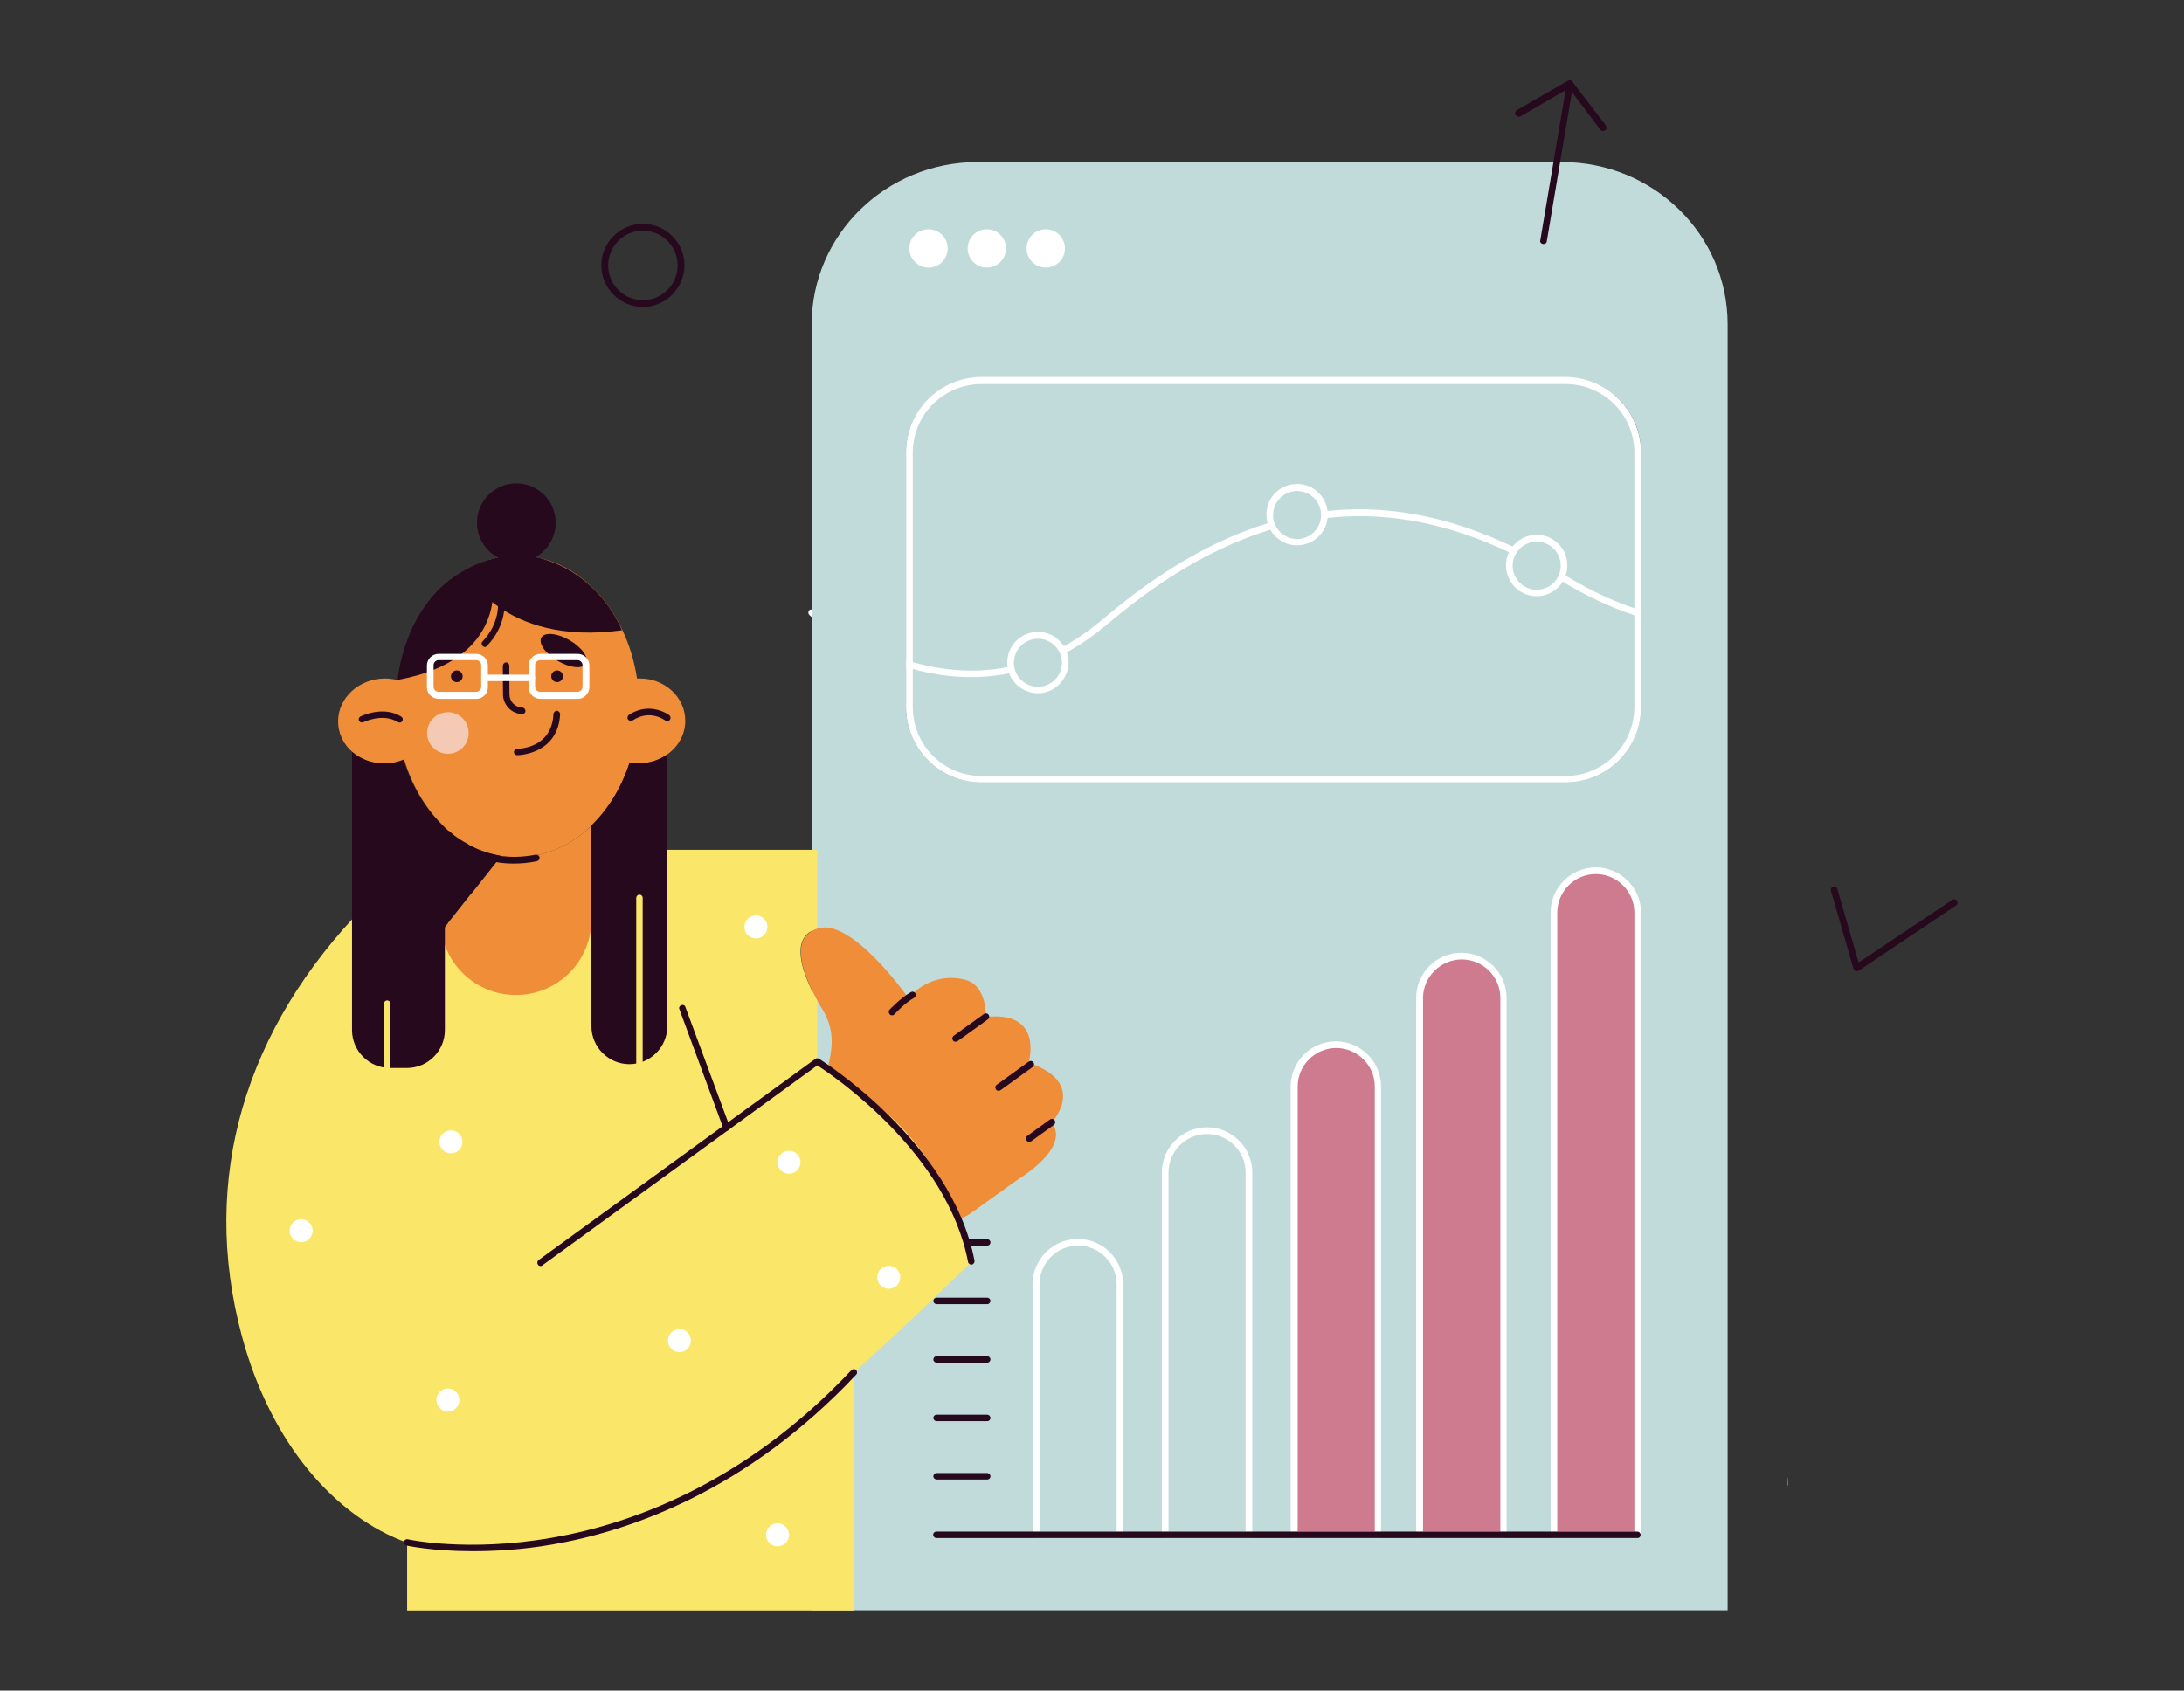
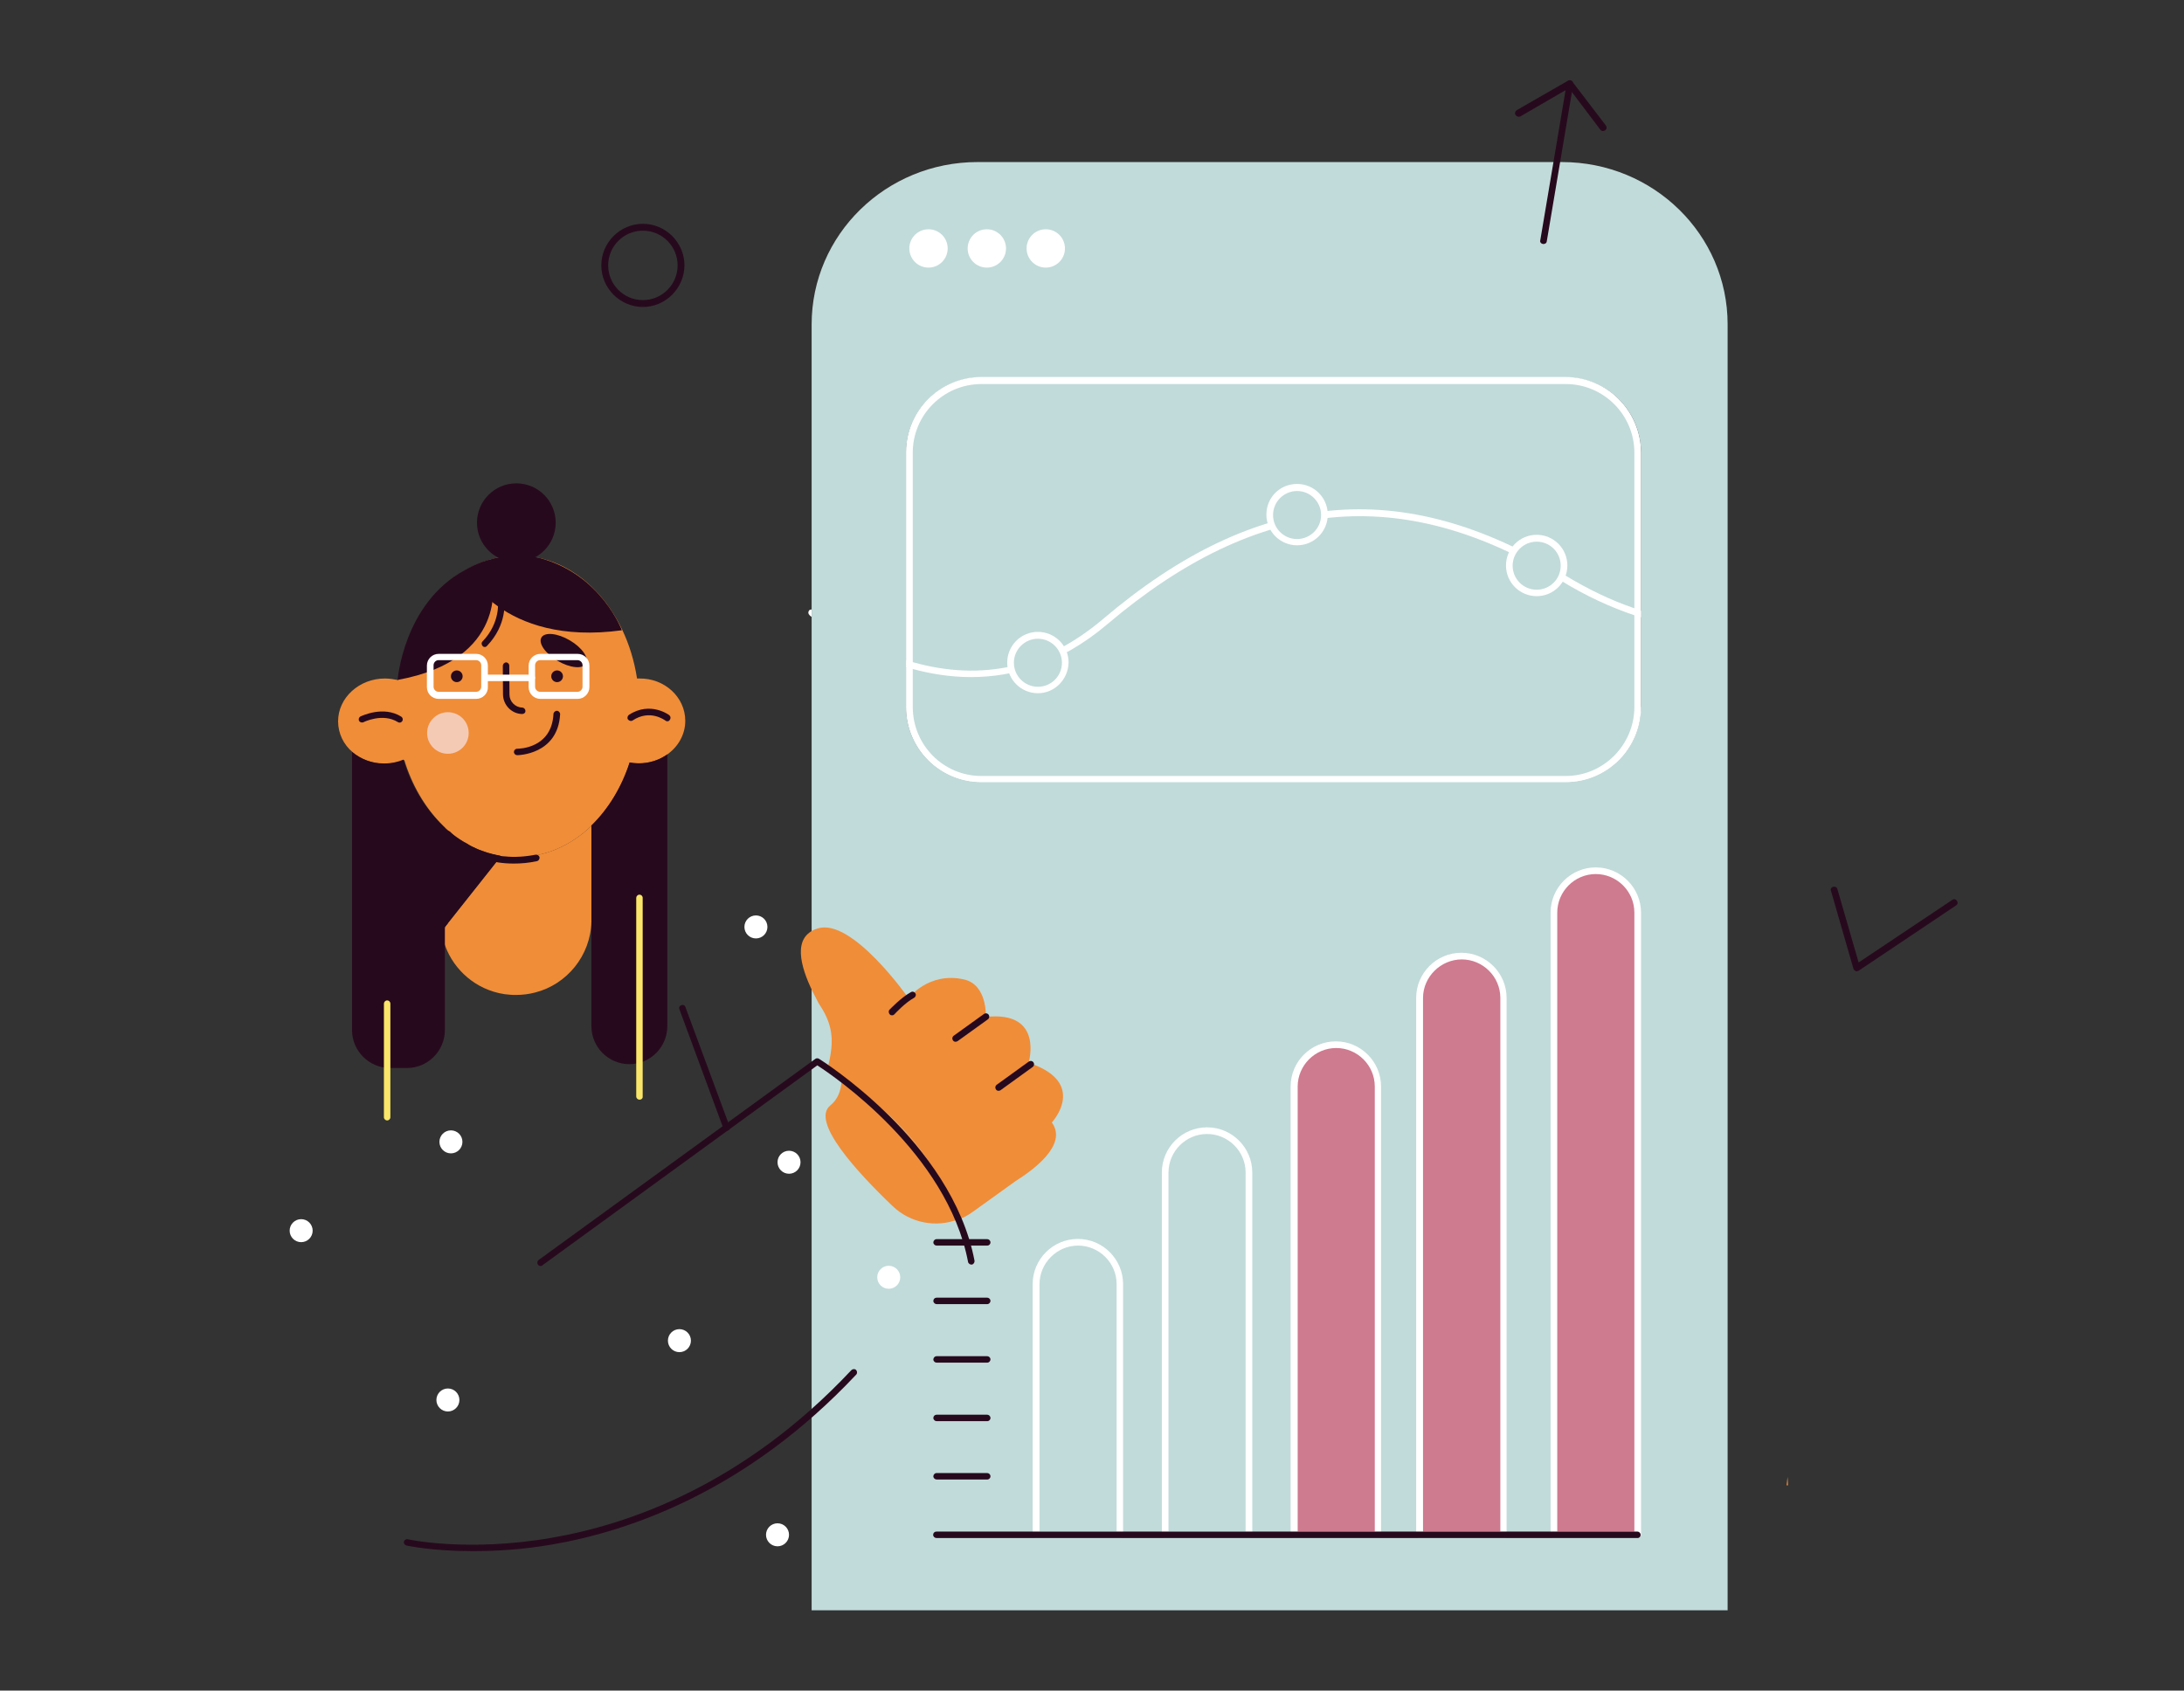
<svg xmlns="http://www.w3.org/2000/svg" version="1.1" id="Layer_1" x="0px" y="0px" viewBox="0 0 1082 837.7" style="enable-background:new 0 0 1082 837.7;" xml:space="preserve">
  <rect x="0" y="0" width="1082" height="837.7" fill="#333333" stroke="none" />
  <style type="text/css">
	.st0{fill:#27091D;}
	.st1{fill:#C1DBDA;}
	.st2{fill:#FFFFFF;}
	.st3{fill:#CE7A8F;}
	.st4{fill:#F08D38;}
	.st5{fill:#FAE669;}
	.st6{fill:none;stroke:#27091D;stroke-width:2;stroke-linecap:round;stroke-linejoin:round;stroke-miterlimit:10;}
	.st7{fill:#F4CAB5;}
</style>
  <g>
    <g>
      <path class="st0" d="M919,480.9c-0.4-0.2-0.7-0.5-0.8-1l-11.1-38.5c-0.4-0.8,0.2-1.8,1.2-2c0.8-0.2,1.8,0.2,2,1.2l10.5,36.3    l46.4-31c0.7-0.6,1.8-0.4,2.3,0.5c0.6,0.7,0.4,1.8-0.5,2.3L920.8,481c-0.5,0.2-1.1,0.4-1.6,0.2C919.2,481,919.2,480.9,919,480.9z" />
    </g>
    <path class="st0" d="M318.5,152.1c-11.3,0-20.6-9.3-20.6-20.6c0-11.3,9.3-20.6,20.6-20.6c11.3,0,20.6,9.3,20.6,20.6   C339,142.8,329.8,152.1,318.5,152.1z M318.5,114.3c-9.5,0-17.2,7.7-17.2,17.2s7.7,17.2,17.2,17.2s17.2-7.7,17.2-17.2   S328,114.3,318.5,114.3z" />
    <path class="st1" d="M773.8,80.3H484.3c-45.4,0-82.2,36-82.2,80.5v637.1h453.8V160.7C855.9,116.3,819.2,80.3,773.8,80.3z    M812.9,350.3c0,20.6-16.7,37.3-37.3,37.3H486.2c-20.6,0-37.3-16.7-37.3-37.3V224.3c0-20.6,16.7-37.3,37.3-37.3h289.5   c20.6,0,37.3,16.7,37.3,37.3V350.3z" />
    <path class="st1" d="M812.9,224.3v126.2c0,20.6-16.7,37.3-37.3,37.3H486.2c-20.6,0-37.3-16.7-37.3-37.3V224.3   c0-20.6,16.7-37.3,37.3-37.3h289.5C796.2,186.8,812.9,203.7,812.9,224.3z" />
    <path class="st2" d="M554.8,762.1h-41.6c-0.8,0-1.6-0.7-1.6-1.6V636.3c0-12.4,10.1-22.4,22.4-22.4c12.4,0,22.4,10.1,22.4,22.4   v124.2C556.3,761.4,555.6,762.1,554.8,762.1z M514.8,758.9h38.4V636.3c0-10.6-8.7-19.1-19.1-19.1c-10.5,0-19.1,8.7-19.1,19.1v122.6   H514.8z" />
    <path class="st2" d="M618.8,762.1h-41.6c-0.8,0-1.6-0.7-1.6-1.6V581c0-12.4,10.1-22.4,22.4-22.4c12.4,0,22.4,10.1,22.4,22.4v179.5   C620.3,761.4,619.6,762.1,618.8,762.1z M578.7,758.9h38.4V581c0-10.6-8.7-19.1-19.1-19.1c-10.6,0-19.1,8.7-19.1,19.1v177.9H578.7z" />
    <g>
      <path class="st3" d="M682.6,760.5H641V538.4c0-11.4,9.3-20.8,20.8-20.8l0,0c11.4,0,20.8,9.3,20.8,20.8V760.5z" />
      <path class="st2" d="M682.6,762.1H641c-0.8,0-1.6-0.7-1.6-1.6V538.4c0-12.4,10.1-22.4,22.4-22.4c12.4,0,22.4,10.1,22.4,22.4v222.2    C684.2,761.4,683.5,762.1,682.6,762.1z M642.7,758.9h38.4V538.4c0-10.6-8.7-19.1-19.1-19.1c-10.6,0-19.1,8.7-19.1,19.1v220.5    H642.7z" />
    </g>
    <g>
      <path class="st3" d="M744.8,760.5h-41.6v-266c0-11.4,9.3-20.8,20.8-20.8l0,0c11.4,0,20.8,9.3,20.8,20.8V760.5z" />
      <path class="st2" d="M744.8,762.1h-41.6c-0.8,0-1.6-0.7-1.6-1.6V494.5c0-12.4,10.1-22.4,22.4-22.4c12.4,0,22.4,10.1,22.4,22.4    v266.1C746.5,761.4,745.8,762.1,744.8,762.1z M704.9,758.9h38.4V494.5c0-10.6-8.7-19.1-19.1-19.1S705,484,705,494.5v264.4H704.9z" />
    </g>
    <g>
      <path class="st3" d="M811.4,760.5h-41.6V452.2c0-11.4,9.3-20.8,20.8-20.8l0,0c11.4,0,20.8,9.3,20.8,20.8L811.4,760.5L811.4,760.5z    " />
      <path class="st2" d="M811.4,762.1h-41.6c-0.8,0-1.6-0.7-1.6-1.6V452.2c0-12.4,10.1-22.4,22.4-22.4c12.3,0,22.4,10.1,22.4,22.4    v308.2C812.9,761.4,812.2,762.1,811.4,762.1z M771.3,758.9h38.4V452.2c0-10.6-8.7-19.1-19.1-19.1c-10.6,0-19.1,8.7-19.1,19.1    v306.7H771.3z" />
    </g>
    <path class="st0" d="M489.1,617.2h-25.1c-0.8,0-1.6-0.7-1.6-1.6c0-0.8,0.7-1.6,1.6-1.6h25.1c0.8,0,1.6,0.7,1.6,1.6   C490.7,616.5,490,617.2,489.1,617.2z" />
    <path class="st0" d="M489.1,646.2h-25.1c-0.8,0-1.6-0.7-1.6-1.6s0.7-1.6,1.6-1.6h25.1c0.8,0,1.6,0.7,1.6,1.6   C490.7,645.4,490,646.2,489.1,646.2z" />
    <path class="st0" d="M489.1,675.2h-25.1c-0.8,0-1.6-0.7-1.6-1.6c0-0.8,0.7-1.6,1.6-1.6h25.1c0.8,0,1.6,0.7,1.6,1.6   C490.7,674.4,490,675.2,489.1,675.2z" />
    <path class="st0" d="M489.1,704.2h-25.1c-0.8,0-1.6-0.7-1.6-1.6s0.7-1.6,1.6-1.6h25.1c0.8,0,1.6,0.7,1.6,1.6S490,704.2,489.1,704.2   z" />
    <path class="st0" d="M489.1,733.1h-25.1c-0.8,0-1.6-0.7-1.6-1.6c0-0.8,0.7-1.6,1.6-1.6h25.1c0.8,0,1.6,0.7,1.6,1.6   C490.7,732.4,490,733.1,489.1,733.1z" />
    <path class="st0" d="M811.4,762.1H463.9c-0.8,0-1.6-0.7-1.6-1.6s0.7-1.6,1.6-1.6h347.3c0.8,0,1.6,0.7,1.6,1.6   S812.2,762.1,811.4,762.1z" />
    <path class="st4" d="M521.1,556.2c8.1,11.1-9.5,23.7-17.9,29l-21.3,15.3c-2.2,1.6-4.6,2.9-7.1,3.8c-7.6-19.7-23.2-49-55.1-66.5   c-0.8-0.5-8.9-7.6-9.7-8.3c2.9-11.8,3.6-20.2-3.8-31.4c-0.4-0.6-0.5-0.8-0.5-0.8c-0.2-0.4-0.5-0.8-0.7-1.3   c-6.5-12-12.6-27.5-4-33.9c1.3-1,2.5-1.6,4-2c17-5.7,45.1,34.5,45.1,34.5s9.9-13.2,27.4-9.3c11.8,2.6,10.9,18.6,10.9,18.6   c29-3.2,21.2,22.7,21.2,22.7C539.4,536.5,521.1,556.2,521.1,556.2z" />
    <circle class="st2" cx="460" cy="123.1" r="9.5" />
    <circle class="st2" cx="488.9" cy="123.1" r="9.5" />
    <circle class="st2" cx="518.1" cy="123.1" r="9.5" />
    <g>
      <path class="st4" d="M474.7,604.2c-10.9,4.2-23.6,1.9-32.4-6.5c-18-17.2-40.8-42.1-30.9-50c3.6-2.9,5.2-7.1,5.5-11.8    c0.8,0.7,1.8,1.4,2.5,1.8C451.5,555.3,467.2,584.6,474.7,604.2z" />
      <path class="st0" d="M441.9,503.1c-0.4,0-0.8-0.1-1.1-0.5c-0.6-0.6-0.7-1.7-0.1-2.3c0.2-0.2,5.7-6,10.6-8.7    c0.8-0.5,1.8-0.1,2.2,0.6c0.5,0.7,0.1,1.8-0.6,2.2c-4.5,2.4-9.7,8.1-9.7,8.1C442.7,503,442.4,503.1,441.9,503.1z" />
      <path class="st0" d="M473.4,516.2c-0.5,0-1-0.2-1.3-0.7c-0.5-0.7-0.4-1.7,0.4-2.3l15-10.8c0.7-0.5,1.7-0.4,2.3,0.4    c0.5,0.7,0.4,1.7-0.4,2.3l-15,10.8C474,516.1,473.7,516.2,473.4,516.2z" />
      <path class="st0" d="M494.7,540.5c-0.5,0-1-0.2-1.3-0.7c-0.5-0.7-0.4-1.7,0.4-2.3l15.9-11.5c0.7-0.5,1.7-0.4,2.3,0.4    c0.5,0.7,0.4,1.7-0.4,2.3l-15.9,11.5C495.4,540.4,495.1,540.5,494.7,540.5z" />
-       <path class="st0" d="M509.9,565.8c-0.5,0-1-0.2-1.3-0.7c-0.5-0.7-0.4-1.7,0.4-2.3l11.2-8.1c0.7-0.5,1.7-0.4,2.3,0.4    c0.5,0.7,0.4,1.7-0.4,2.3l-11.2,8.1C510.5,565.7,510.2,565.8,509.9,565.8z" />
    </g>
-     <path class="st5" d="M303.2,434.3l4.7-13.2h97v38.9c-1.3,0.5-2.6,1.1-4,2c-8.7,6.3-2.6,21.9,4,33.9v30.2c1.6,0.6,3.2,1.9,5.1,3.4   c2.4,2,4.9,4.6,7.2,6.5c0.8,0.7,1.8,1.4,2.5,1.8c31.9,17.6,47.5,46.8,55.1,66.5c0.1,0.2,0.1,0.4,0.2,0.6c1.8,4.6,3,8.7,4.1,11.8   c1.6,5.3,2.2,8.5,2.2,8.5s-26.5,26.2-58.2,54.9V798H201.7v-33.6c-35.6-12.8-67.5-49.1-81.8-102.1c-21.2-78.6,1.7-153,60.9-213.5" />
    <path class="st5" d="M276.4,473.7" />
    <path class="st0" d="M360,560.3c-0.6,0-1.3-0.4-1.6-1.1l-21.8-59.1c-0.4-0.8,0.1-1.8,1-2c0.8-0.4,1.8,0.1,2,1l21.9,59.1   c0.4,0.8-0.1,1.8-1,2C360.3,560.3,360.2,560.3,360,560.3z" />
-     <path class="st6" d="M201.7,755.9" />
    <path class="st0" d="M234,768.6c-20.1,0-32.6-2.8-32.7-2.8c-0.8-0.2-1.4-1.1-1.2-1.9c0.2-0.8,1.1-1.4,1.9-1.2   c0.2,0.1,29.6,6.5,71.2-0.7c38.4-6.6,95.3-26.3,148.6-83.1c0.6-0.6,1.7-0.7,2.3-0.1c0.6,0.6,0.7,1.7,0.1,2.3   c-54,57.5-111.8,77.5-150.6,84.2C258.6,767.9,245.2,768.6,234,768.6z" />
    <path class="st0" d="M267.8,627.3c-0.5,0-1-0.2-1.3-0.7c-0.5-0.7-0.4-1.7,0.4-2.3l137-99.6c0.5-0.4,1.2-0.4,1.8-0.1   c0.6,0.4,65.8,40.9,77.1,100.1c0.1,0.8-0.4,1.7-1.3,1.9c-0.8,0.1-1.7-0.4-1.9-1.3c-10.3-54.1-66.9-92.4-74.7-97.4l-136.1,99   C268.5,627.3,268.2,627.3,267.8,627.3z" />
    <path class="st6" d="M611.3,221.9" />
    <path class="st4" d="M885.8,736c-0.2,0-0.5,0-0.7,0c0.2-1.8,0.4-3.2,0.5-4.2C885.7,733.1,885.8,734.6,885.8,736z" />
    <circle class="st7" cx="226.3" cy="363.2" r="10.3" />
    <path class="st4" d="M339.5,357.2c0,6.7-3.5,12.8-8.9,16.6c-4,2.8-8.9,4.5-14.3,4.5c-1.4,0-2.9-0.1-4.3-0.4   c-4,12.4-10.6,23.1-18.9,31.2c-10.2,9.9-23,15.6-36.8,15.6c-0.7,0-1.3,0-2,0c-0.7,0-1.3-0.1-2-0.1c-0.6-0.1-1.3-0.1-1.9-0.2   c-0.6-0.1-1.1-0.1-1.7-0.2c-0.1,0-0.2,0-0.4,0c-0.1,0-0.2,0-0.4-0.1c-0.6-0.1-1.2-0.2-1.8-0.4c-0.6-0.1-1.2-0.2-1.8-0.4   c-0.8-0.2-1.7-0.5-2.5-0.7c-0.6-0.1-1.2-0.4-1.8-0.6c-0.6-0.2-1.3-0.5-1.9-0.7h-0.1c-0.7-0.2-1.3-0.6-1.9-0.8   c-0.4-0.1-0.7-0.4-1-0.5c-0.5-0.2-0.8-0.4-1.3-0.6c-0.4-0.1-0.7-0.4-1.1-0.6c-0.4-0.1-0.6-0.4-0.8-0.5c-0.5-0.2-1-0.6-1.4-0.8h-0.1   c-0.6-0.4-1.2-0.7-1.8-1.1c-1.6-1-3.1-2.2-4.6-3.2c-0.5-0.4-1-0.7-1.3-1.1c-0.2-0.1-0.5-0.4-0.7-0.6c-0.5-0.4-0.8-0.7-1.3-1.2   c-0.1-0.1-0.1-0.1-0.2-0.2l-0.1-0.1c-0.6-0.6-1.3-1.2-1.9-1.9c-8.1-8.3-14.4-19.1-18.2-31.5c-2.9,1.2-6.1,1.9-9.6,1.9   c-6.1,0-11.7-2.2-15.9-5.7l0,0c-4.6-3.8-7.3-9.4-7.3-15.4c0-11.7,10.5-21.2,23.2-21.2c2.3,0,4.6,0.4,6.6,0.8   c5.1-35,29.6-61.7,59.2-61.7c29.4,0,53.8,26.2,59.1,60.9c0.4,0,0.7,0,1.1,0C329.2,336,339.5,345.4,339.5,357.2z" />
    <path class="st4" d="M293,409.2v46.6c0,0.4,0,0.6,0,0.8c-0.4,17-12.2,31.2-27.9,35.2c-3,0.8-6.3,1.2-9.5,1.2c-1,0-1.9,0-2.8-0.1   c-3.7-0.2-7.5-1.1-10.8-2.4c-12.2-4.7-21.3-15.8-23.3-29l1.9-2.4l1.4-1.8l26.3-33.2c0.1,0,0.2,0,0.4,0c0.5,0.1,1.1,0.1,1.7,0.2   c0.6,0.1,1.3,0.1,1.9,0.2c0.6,0,1.3,0.1,2,0.1c0.6,0,1.3,0,2,0C270,424.8,282.9,418.9,293,409.2z" />
    <path class="st0" d="M248.2,424.2l-26.3,33.2l-1.4,1.8l-1.9,2.4c-0.4-1.9-0.5-3.8-0.5-5.9V408c0.6,0.6,1.3,1.3,1.9,1.9   c0.1,0.1,0.1,0.1,0.1,0.1c0.5,0.5,1.1,1,1.6,1.4c0.2,0.2,0.5,0.4,0.7,0.6c0.5,0.4,0.8,0.7,1.3,1.1c1.4,1.2,3,2.3,4.6,3.2   c0.6,0.4,1.2,0.7,1.8,1.1c0,0,0,0,0.1,0c0.5,0.2,1,0.6,1.4,0.8c0.2,0.1,0.6,0.4,0.8,0.5c0.4,0.2,0.7,0.4,1.1,0.6   c0.5,0.2,0.8,0.5,1.3,0.6c0.4,0.1,0.6,0.4,1,0.5c0.6,0.2,1.3,0.6,1.9,0.8h0.1c0.6,0.2,1.2,0.5,1.9,0.7c0.6,0.2,1.2,0.4,1.8,0.6   c0.8,0.2,1.7,0.5,2.5,0.7c0.6,0.1,1.2,0.2,1.8,0.4c0.6,0.1,1.2,0.2,1.8,0.4C248,424.1,248.1,424.2,248.2,424.2z" />
    <path class="st0" d="M221.9,457.4l-1.4,1.8l-1.9,2.4c-0.4-1.9-0.5-3.8-0.5-5.9L221.9,457.4z" />
    <path class="st0" d="M220.4,459.2l-1.9,2.4c-0.4-1.9-0.5-3.8-0.5-5.9L220.4,459.2z" />
    <path class="st0" d="M258.7,353.8L258.7,353.8c-5.3-0.1-9.4-4.5-9.5-9.6l-0.1-14.3c0-0.8,0.7-1.6,1.6-1.7l0,0   c0.8,0,1.6,0.7,1.6,1.6l0.1,14.3c0,3.5,2.8,6.4,6.3,6.5c0.8,0,1.6,0.7,1.6,1.7C260.4,353.1,259.6,353.8,258.7,353.8z" />
    <ellipse transform="matrix(0.506 -0.863 0.863 0.506 -140.264 400.047)" class="st0" cx="279.1" cy="322.5" rx="5.9" ry="12.8" />
    <ellipse transform="matrix(0.922 -0.387 0.387 0.922 -106.733 110.803)" class="st0" cx="221.9" cy="320.5" rx="12.8" ry="5.9" />
    <path class="st0" d="M256.2,374.2L256.2,374.2c-0.8,0-1.6-0.7-1.6-1.6c0-0.8,0.7-1.6,1.6-1.6l0,0c1.1,0,17.1-0.2,18-17.2   c0-0.8,0.8-1.6,1.7-1.6c0.8,0,1.6,0.8,1.6,1.7C276.4,374,256.6,374.2,256.2,374.2z" />
    <path class="st0" d="M179.3,358c-0.6,0-1.2-0.4-1.4-0.8c-0.4-0.8-0.1-1.8,0.7-2.2c0.5-0.2,11.3-5.5,20.2,0.1c0.7,0.5,1,1.4,0.5,2.2   s-1.4,1-2.2,0.5c-7.5-4.7-17,0-17.1,0.1C179.8,358,179.5,358,179.3,358z" />
    <path class="st0" d="M254.5,427.9c-21.8,0-33.2-12.9-33.8-13.5c-0.6-0.7-0.5-1.7,0.1-2.3c0.7-0.6,1.7-0.5,2.3,0.1   c0.1,0.1,14.9,16.7,42.3,11.3c0.8-0.1,1.7,0.4,1.9,1.3c0.1,0.8-0.4,1.7-1.3,1.9C261.9,427.6,258.1,427.9,254.5,427.9z" />
    <circle class="st0" cx="276" cy="335.1" r="2.9" />
    <circle class="st0" cx="226.3" cy="335.1" r="2.9" />
    <path class="st0" d="M230.3,282.5c0,0,17.9,38,77.8,29.8c0,0-10.2-27.5-40.3-35.7C267.7,276.6,249.8,271.1,230.3,282.5z" />
    <circle class="st7" cx="221.9" cy="363.2" r="10.3" />
    <path class="st0" d="M330.6,357.4c-0.4,0-0.7-0.1-1-0.4c-0.4-0.2-7.6-5.7-16.2,0c-0.7,0.5-1.7,0.2-2.3-0.5   c-0.5-0.7-0.2-1.8,0.5-2.3c10.6-6.9,19.9,0.1,20,0.2c0.7,0.6,0.8,1.6,0.2,2.3C331.6,357.2,331.1,357.4,330.6,357.4z" />
    <g>
      <path class="st1" d="M775.6,386.1H486.2c-19.7,0-35.7-16-35.7-35.7V224.3c0-19.7,16-35.7,35.7-35.7h289.3    c19.7,0,35.7,16,35.7,35.7v126.2C811.4,370.1,795.4,386.1,775.6,386.1z" />
      <path class="st2" d="M775.6,186.8H486.2c-20.6,0-37.3,16.7-37.3,37.3v126.2c0,20.6,16.7,37.3,37.3,37.3h289.5    c20.6,0,37.3-16.7,37.3-37.3V224.3C812.9,203.7,796.2,186.8,775.6,186.8z M809.7,350.3c0,18.8-15.3,34.2-34,34.2H486.2    c-18.8,0-34-15.3-34-34.2V224.3c0-18.8,15.3-34,34-34h289.5c18.8,0,34,15.3,34,34V350.3z" />
    </g>
    <path class="st2" d="M402.1,302v3.7c-0.7-0.6-1.1-0.8-1.1-1c-0.7-0.6-0.7-1.6-0.1-2.3C401.2,302.1,401.7,302,402.1,302z" />
    <path class="st2" d="M811.4,302.2c0.5,0.2,1.1,0.4,1.6,0.5v3.2c-0.5-0.1-1.1-0.4-1.6-0.5c-0.5-0.1-1.1-0.4-1.6-0.5   c-11.9-4-24.2-9.6-36.8-17.4c-78.4-48.5-149.8-41.5-224.4,21.8c-23.5,19.9-47,26.2-67.6,26.2c-10.5,0-20.2-1.7-28.8-4   c-0.5-0.1-1.1-0.2-1.6-0.5c-0.5-0.1-1.1-0.4-1.6-0.5v-3.4c0.5,0.1,1.1,0.4,1.6,0.5c0.5,0.1,1.1,0.4,1.6,0.5   c34.4,9.7,66,2.6,94.3-21.4c75.8-64.4,148.2-71.3,228.1-22.1c11.9,7.3,23.6,12.9,35.1,16.8C810.3,301.9,810.8,302,811.4,302.2z" />
    <g>
      <circle class="st1" cx="642.6" cy="255.2" r="13.5" />
      <path class="st2" d="M642.6,270.2c-8.3,0-15.2-6.7-15.2-15.2s6.7-15.2,15.2-15.2c8.3,0,15.2,6.7,15.2,15.2    S650.9,270.2,642.6,270.2z M642.6,243.3c-6.5,0-11.9,5.3-11.9,11.9c0,6.6,5.3,11.9,11.9,11.9c6.5,0,11.9-5.3,11.9-11.9    C654.5,248.6,649.1,243.3,642.6,243.3z" />
    </g>
    <g>
      <circle class="st1" cx="761.3" cy="280.2" r="13.5" />
      <path class="st2" d="M761.3,295.4c-8.3,0-15.2-6.7-15.2-15.2c0-8.3,6.7-15.2,15.2-15.2c8.3,0,15.2,6.7,15.2,15.2    C776.5,288.6,769.7,295.4,761.3,295.4z M761.3,268.4c-6.5,0-11.9,5.3-11.9,11.9s5.3,11.9,11.9,11.9s11.9-5.3,11.9-11.9    S767.9,268.4,761.3,268.4z" />
    </g>
    <g>
      <circle class="st1" cx="514.2" cy="328.4" r="13.5" />
      <path class="st2" d="M514.2,343.5c-8.3,0-15.2-6.7-15.2-15.2c0-8.3,6.7-15.2,15.2-15.2c8.3,0,15.2,6.7,15.2,15.2    C529.2,336.7,522.5,343.5,514.2,343.5z M514.2,316.5c-6.5,0-11.9,5.3-11.9,11.9c0,6.5,5.3,11.9,11.9,11.9    c6.6,0,11.9-5.3,11.9-11.9C526.1,321.8,520.7,316.5,514.2,316.5z" />
    </g>
    <path class="st0" d="M220.4,410.3v100.1c0,10.3-8.4,18.8-18.8,18.8h-8.4c-10.3,0-18.8-8.4-18.8-18.8V372.6   c4.2,3.5,9.7,5.7,15.9,5.7c3.5,0,6.7-0.7,9.6-1.9c3.7,12.4,10.1,23.2,18.2,31.5c0.6,0.6,1.3,1.3,1.9,1.9c0.1,0.1,0.1,0.1,0.1,0.1   C220.3,410,220.4,410.1,220.4,410.3z" />
    <path class="st0" d="M330.6,373.8v134.7c0,10.3-8.4,18.8-18.8,18.8l0,0c-10.3,0-18.8-8.4-18.8-18.8v-99.5   c8.3-8.1,14.9-18.8,18.9-31.2c1.4,0.2,2.9,0.4,4.3,0.4C321.7,378.3,326.7,376.6,330.6,373.8z" />
    <path class="st0" d="M197,336.9c0,0,2.9-38,33.3-54.4l13.6,4.8C243.9,287.3,252.1,326.9,197,336.9z" />
    <path class="st2" d="M235.9,346.3h-18.6c-3.2,0-5.8-2.6-5.8-5.8v-10.7c0-3.2,2.6-5.8,5.8-5.8h18.6c3.2,0,5.8,2.6,5.8,5.8v10.7   C241.8,343.6,239.2,346.3,235.9,346.3z M217.3,327.1c-1.4,0-2.5,1.2-2.5,2.5v10.7c0,1.4,1.2,2.5,2.5,2.5h18.6   c1.4,0,2.5-1.2,2.5-2.5v-10.7c0-1.4-1.2-2.5-2.5-2.5H217.3z" />
    <path class="st2" d="M286.2,346.3h-18.5c-3.2,0-5.8-2.6-5.8-5.8v-10.7c0-3.2,2.6-5.8,5.8-5.8h18.5c3.2,0,5.8,2.6,5.8,5.8v10.7   C292,343.6,289.4,346.3,286.2,346.3z M267.6,327.1c-1.4,0-2.5,1.2-2.5,2.5v10.7c0,1.4,1.2,2.5,2.5,2.5h18.5c1.4,0,2.5-1.2,2.5-2.5   v-10.7c0-1.4-1.2-2.5-2.5-2.5H267.6z" />
    <path class="st2" d="M263.5,337.5h-23.2c-0.8,0-1.6-0.7-1.6-1.6c0-0.8,0.7-1.6,1.6-1.6h23.2c0.8,0,1.6,0.7,1.6,1.6   C265.1,336.7,264.3,337.5,263.5,337.5z" />
    <path class="st5" d="M191.8,555.2c-0.8,0-1.6-0.7-1.6-1.6v-56.3c0-0.8,0.7-1.6,1.6-1.6s1.6,0.7,1.6,1.6v56.3   C193.4,554.5,192.6,555.2,191.8,555.2z" />
    <path class="st5" d="M316.8,544.9c-0.8,0-1.6-0.7-1.6-1.6v-98.4c0-0.8,0.7-1.6,1.6-1.6s1.6,0.7,1.6,1.6v98.4   C318.5,544.2,317.8,544.9,316.8,544.9z" />
    <path class="st0" d="M240.2,320.6c-0.4,0-0.8-0.1-1.1-0.5c-0.6-0.6-0.7-1.7,0-2.3c8.9-9.3,7.6-19.7,7.6-19.9   c-0.1-0.8,0.5-1.7,1.3-1.8c0.8-0.1,1.7,0.5,1.8,1.3c0.1,0.5,1.6,12-8.4,22.5C241,320.4,240.6,320.6,240.2,320.6z" />
    <circle class="st2" cx="149.2" cy="609.8" r="5.7" />
    <circle class="st2" cx="336.6" cy="664.3" r="5.7" />
    <circle class="st2" cx="385.2" cy="760.5" r="5.7" />
    <circle class="st2" cx="223.4" cy="565.8" r="5.7" />
    <circle class="st2" cx="374.5" cy="459.3" r="5.7" />
    <circle class="st2" cx="390.9" cy="575.9" r="5.7" />
    <circle class="st2" cx="440.3" cy="632.9" r="5.7" />
    <circle class="st2" cx="221.9" cy="693.7" r="5.7" />
    <g>
      <path class="st0" d="M751.4,57.5c-0.2-0.1-0.5-0.4-0.6-0.6c-0.5-0.8-0.1-1.8,0.6-2.3L776.8,40c0.7-0.5,1.7-0.2,2.2,0.5l16.6,21.7    c0.5,0.7,0.5,1.8-0.4,2.4c-0.7,0.5-1.8,0.5-2.4-0.4l-15.5-20.5l-24.1,14C752.7,57.9,751.9,57.9,751.4,57.5z" />
      <path class="st0" d="M763.8,120.7c-0.6-0.4-1-1-0.7-1.7l13.1-77.8c0.1-1,1.1-1.4,1.9-1.3c1,0.1,1.4,1.1,1.3,1.9l-13.1,77.8    c-0.1,1-1.1,1.4-1.9,1.3C764.3,120.9,764,120.8,763.8,120.7z" />
    </g>
    <circle class="st0" cx="255.8" cy="259" r="19.5" />
  </g>
</svg>